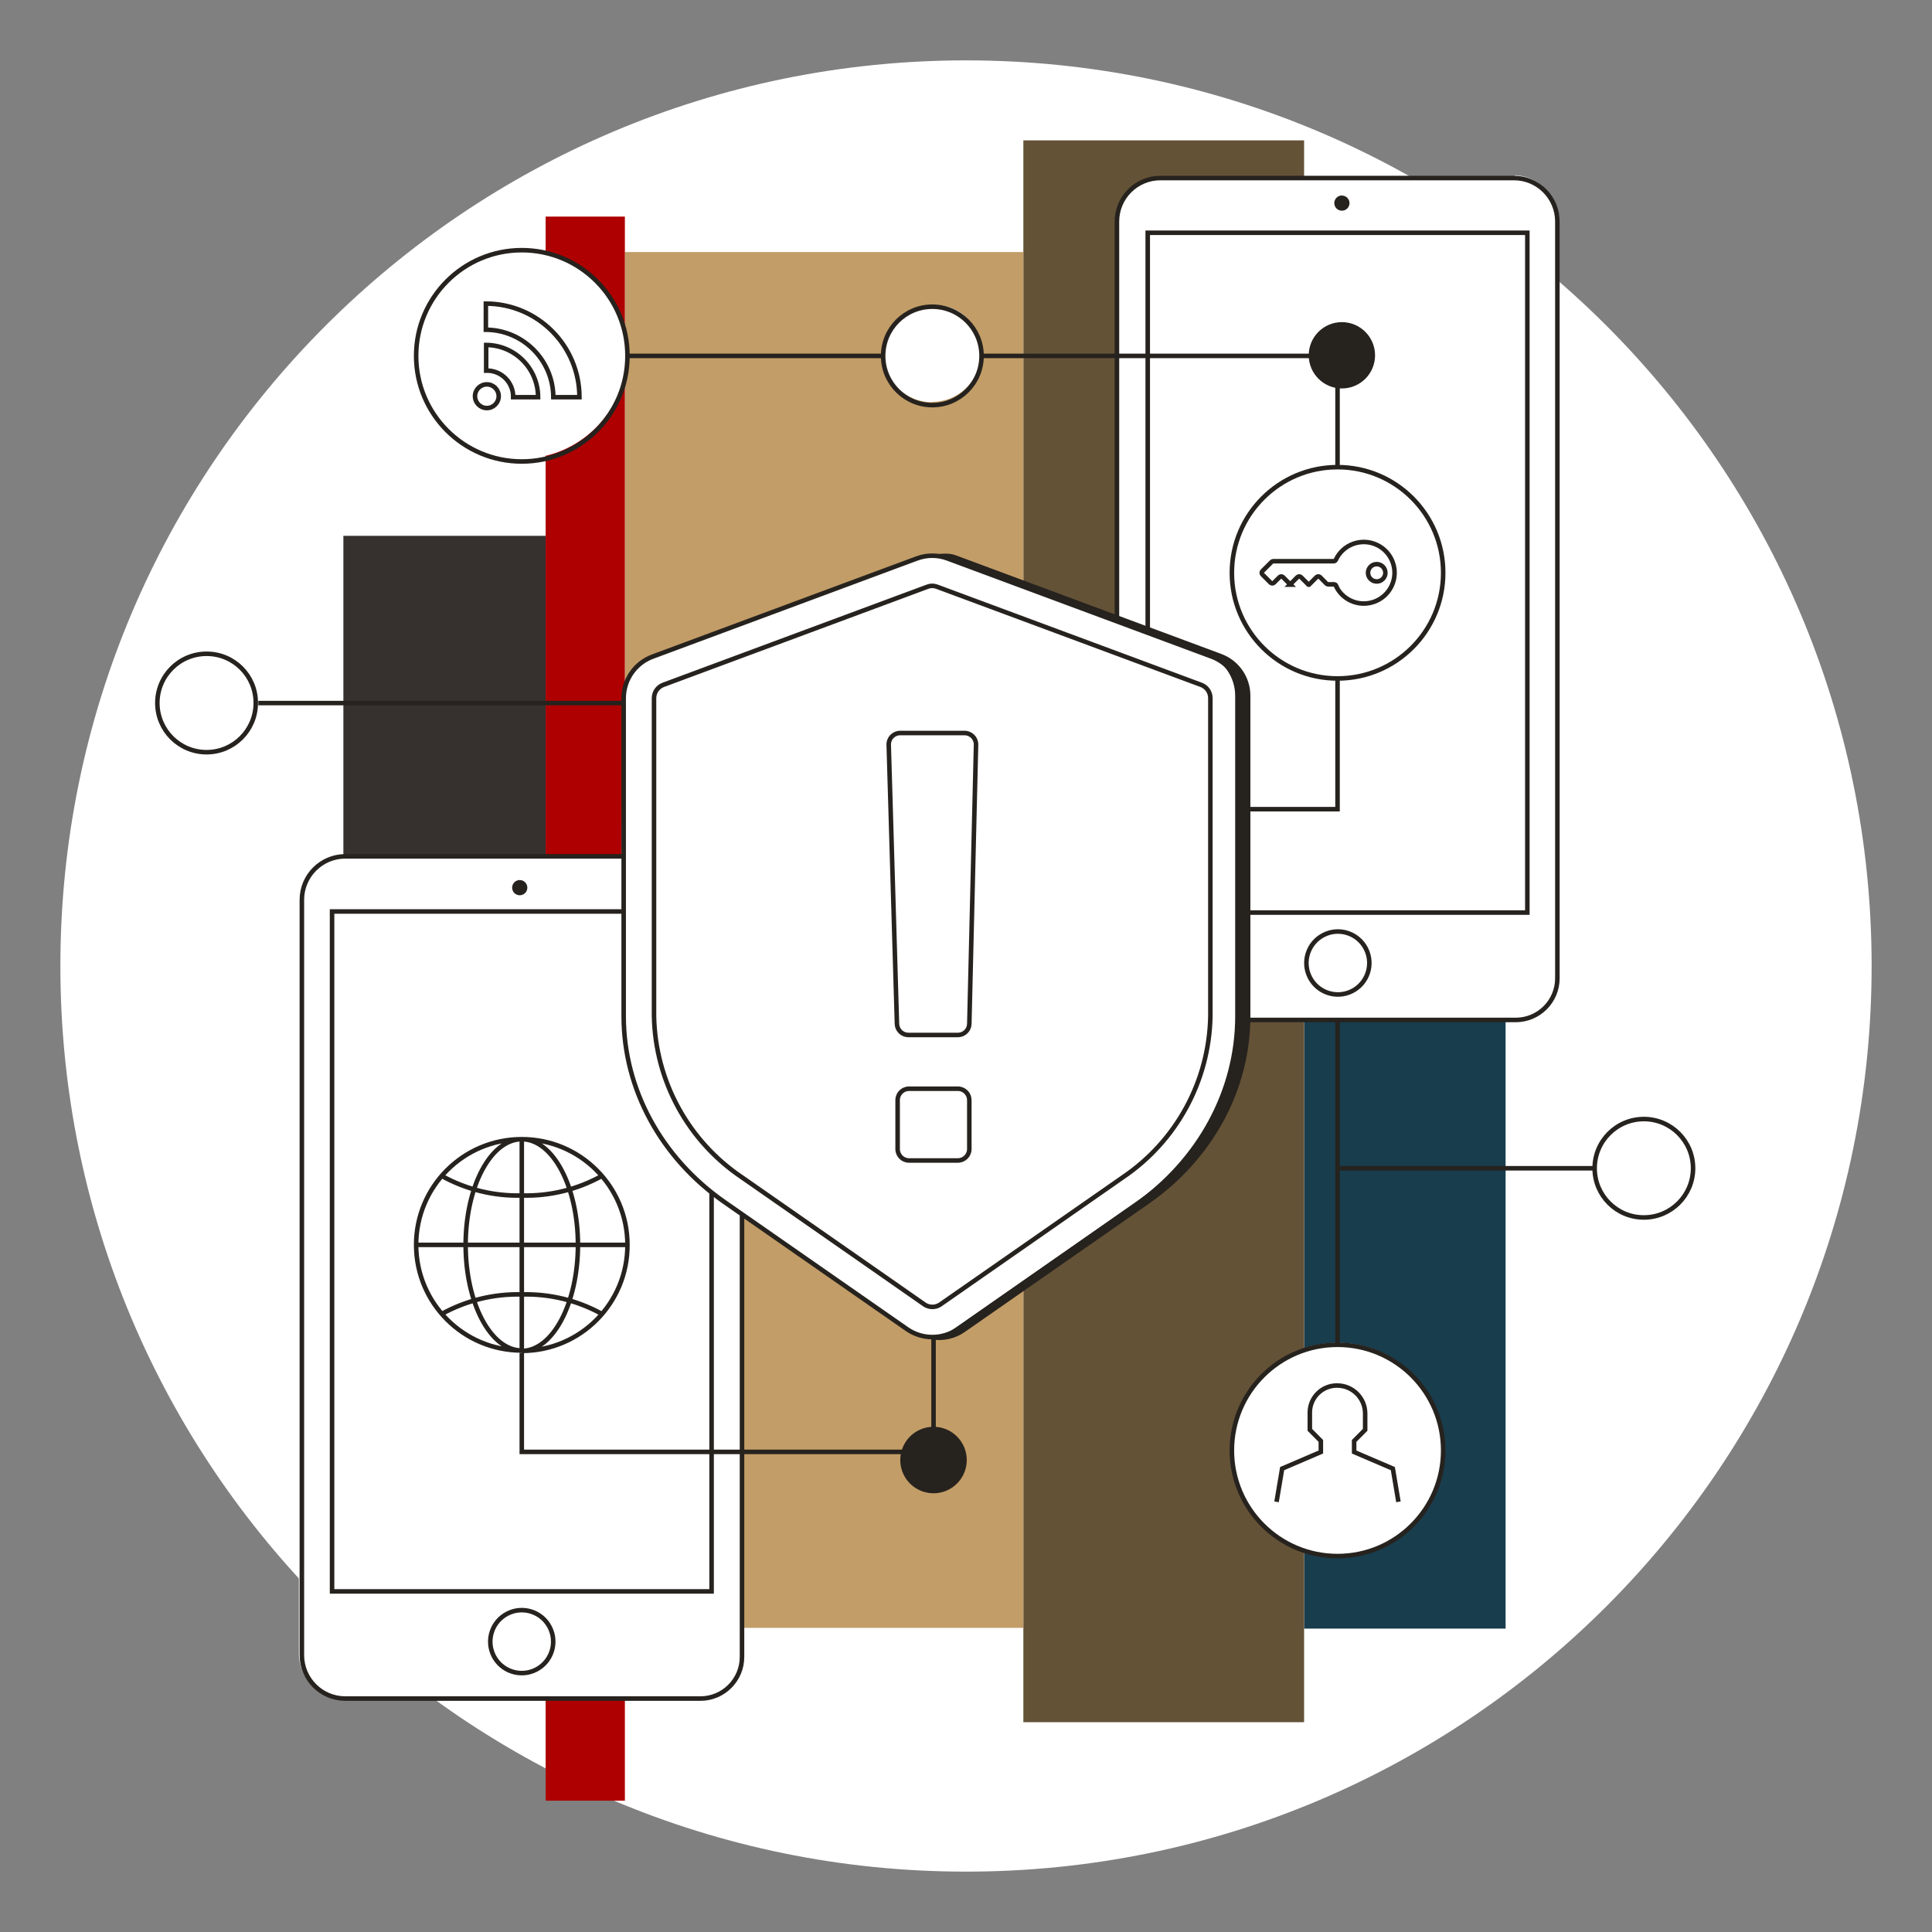
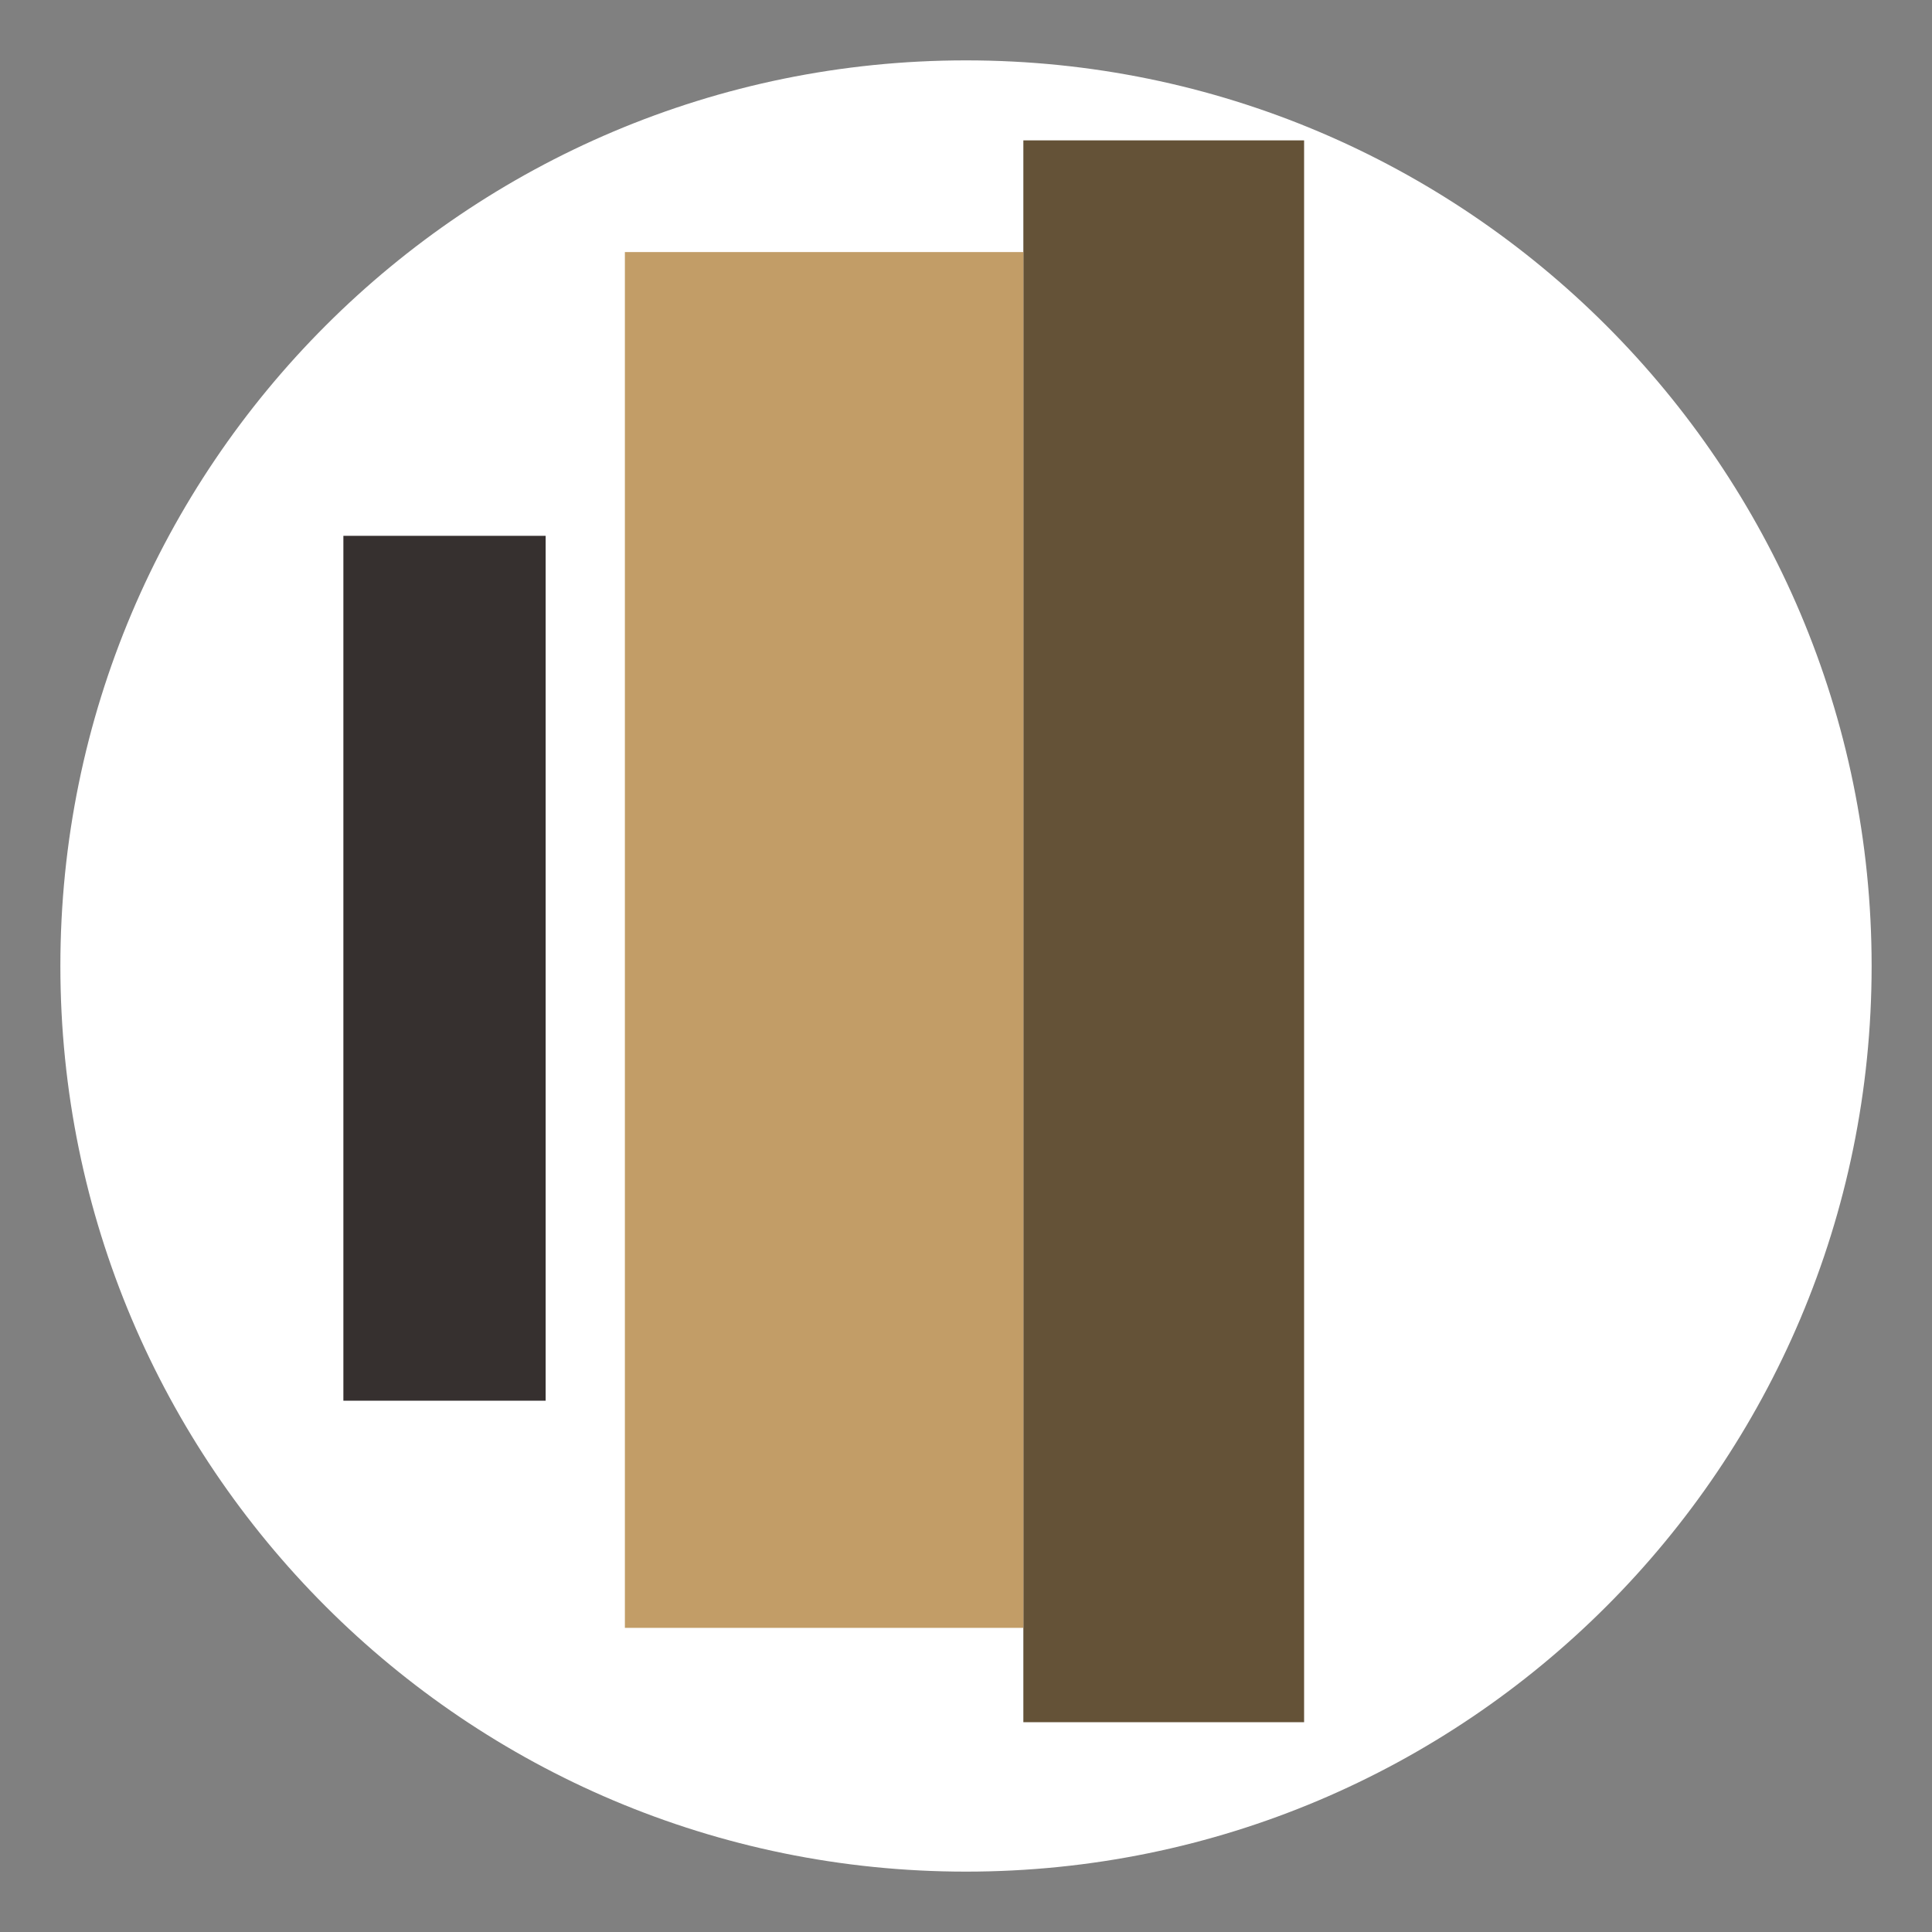
<svg xmlns="http://www.w3.org/2000/svg" width="256" height="256" viewBox="0 0 256 256" fill="none">
  <rect x="0" y="0" width="256" height="256" fill="#808080" stroke="none" />
  <g id="cybersecurity_shield_private">
    <g id="cybersecurity_shield_private_2">
      <g id="darkmodeMask">
        <path id="darkmodeMask 2" d="M128 248C194.274 248 248 194.274 248 128C248 61.726 194.274 8 128 8C61.726 8 8 61.726 8 128C8 194.274 61.726 248 128 248Z" fill="white" />
      </g>
      <g id="stripes">
-         <path id="Rectangle" d="M199.5 60.8H172.8V215.8H199.5V60.8Z" fill="#183D4D" />
        <path id="Rectangle 2" d="M172.8 18.6H135.6V228.2H172.8V18.6Z" fill="#645237" />
        <path id="Rectangle 3" d="M135.6 33.4H82.8V215.7H135.6V33.4Z" fill="#C29D67" />
        <path id="Rectangle 4" d="M72.3 71H45.5V185.6H72.3V71Z" fill="#36302F" />
-         <path id="Rectangle 5" d="M82.8 28.7H72.3V238.6H82.8V28.7Z" fill="#AE0000" />
      </g>
      <g id="whiteFill">
-         <path id="whiteFill 2" fill-rule="evenodd" clip-rule="evenodd" d="M200.679 23.503H153.797C150.48 23.503 147.791 26.192 147.791 29.509V81.698L125.581 73.77C124.22 73.27 122.727 73.27 121.366 73.77L86.634 86.782C84.242 87.653 82.644 89.621 82.631 92.167L82.331 113.257H45.607C42.29 113.257 39.601 115.946 39.601 119.262V219.065C39.601 222.382 42.29 225.07 45.607 225.07H92.73C95.89 225.064 98.45 222.505 98.455 219.345V160.971L120.035 175.985C122.119 177.44 124.889 177.44 126.972 175.985L151.164 159.129C159.215 153.68 164.201 144.731 164.597 135.017H200.92C204.08 135.011 206.64 132.451 206.645 129.292V29.509C206.629 26.219 203.969 23.255 200.679 23.233V23.503ZM83.062 46.765C83.062 54.504 76.788 60.778 69.049 60.778C61.31 60.778 55.036 54.504 55.036 46.765C55.036 39.026 61.31 33.052 69.049 33.052C76.788 33.052 83.062 39.026 83.062 46.765ZM163.225 191.939C163.225 199.678 169.499 205.953 177.238 205.953C184.977 205.953 191.251 199.678 191.251 191.939C191.251 184.201 184.977 177.926 177.238 177.926C169.499 177.926 163.225 184.201 163.225 191.939ZM27.25 86.282C24.61 86.278 22.227 87.865 21.214 90.303C20.2 92.742 20.756 95.55 22.622 97.419C24.487 99.287 27.295 99.847 29.735 98.838C32.175 97.829 33.766 95.448 33.766 92.808C33.766 89.207 30.85 86.287 27.25 86.282ZM129.516 49.202C128.514 51.645 126.139 53.243 123.498 53.251V53.281C121.764 53.287 120.1 52.602 118.871 51.377C117.643 50.153 116.953 48.49 116.953 46.755C116.941 44.115 118.521 42.027 120.956 41.007C123.391 39.986 126.201 40.233 128.075 42.093C129.949 43.953 130.518 46.759 129.516 49.202ZM223.892 157.01C222.879 159.448 220.497 161.035 217.856 161.031V161.011C214.264 161.006 211.351 158.097 211.34 154.505C211.34 151.864 212.931 149.484 215.371 148.475C217.811 147.465 220.619 148.025 222.484 149.894C224.35 151.762 224.906 154.571 223.892 157.01Z" fill="white" />
-       </g>
+         </g>
      <g id="blackStroke">
-         <path id="blackStroke_2" d="M66.08 52.5C66.08 53.367 65.377 54.07 64.51 54.07C63.643 54.07 62.94 53.367 62.94 52.5C62.94 51.633 63.643 50.93 64.51 50.93C65.377 50.93 66.08 51.633 66.08 52.5ZM66.08 52.5C66.08 52.5 66.08 52.5 66.08 52.5ZM98.32 160.88V219.55C98.32 222.598 95.849 225.07 92.8 225.07H45.72C42.55 225.048 39.994 222.469 40 219.3V119.24C39.995 116.059 42.569 113.475 45.75 113.47C45.753 113.47 45.757 113.47 45.76 113.47H82.66M94.29 158V210.87H44V120.78H82.66M148 82.35V29.35C148 26.169 150.579 23.59 153.76 23.59H200.6C203.781 23.59 206.36 26.169 206.36 29.35C206.36 29.353 206.36 29.357 206.36 29.36V129.63C206.36 132.678 203.889 135.15 200.84 135.15H164.42M152.08 83.84V30.84H202.38V120.92H164.38M123.7 177.17V192.38H69.14V179.27M69.14 178.95C61.408 178.95 55.14 172.682 55.14 164.95M69.14 178.95V179M69.14 178.95V150.95M69.14 178.95C65.03 178.95 61.7 172.68 61.7 164.95C61.7 157.22 65.03 150.95 69.14 150.95M55.14 164.95C55.14 157.218 61.408 150.95 69.14 150.95M55.14 164.95H83.14M69.14 150.95C76.872 150.95 83.14 157.218 83.14 164.95M69.14 150.95C73.25 150.95 76.58 157.22 76.58 164.95C76.58 172.68 73.25 179 69.14 179M83.14 164.95C83.168 172.682 76.922 178.972 69.19 179C69.173 179 69.157 179 69.14 179M58.54 174.1C61.784 172.311 65.447 171.42 69.15 171.52C72.85 171.418 76.51 172.309 79.75 174.1M79.75 155.82C76.513 157.618 72.852 158.513 69.15 158.41C65.445 158.511 61.781 157.617 58.54 155.82M82.66 93.16H34.23M117.03 47.16H83.14M130.06 47.16H177.23V61.89M177.23 89.89V107.22H164.42M185.3 199L184.56 194.6L179.43 192.4V190.93L180.89 189.46V187.26C180.868 185.234 179.226 183.601 177.2 183.59C175.223 183.557 173.594 185.132 173.56 187.109C173.56 187.123 173.56 187.136 173.56 187.15V189.46L175.02 190.93V192.4L169.89 194.6L169.15 199M177.23 135.37V178.21M211.3 154.8C211.3 151.199 214.219 148.28 217.82 148.28C221.421 148.28 224.34 151.199 224.34 154.8C224.34 158.401 221.421 161.32 217.82 161.32C217.817 161.32 217.813 161.32 217.81 161.32C214.215 161.32 211.3 158.405 211.3 154.81C211.3 154.8 211.3 154.79 211.3 154.78L211.3 154.8ZM211.3 154.8H177.23M76.78 52.63C76.775 45.784 71.226 40.235 64.38 40.23V43.69C69.304 43.723 73.287 47.706 73.32 52.63H76.78ZM71.3 52.63H68C68.029 50.714 66.498 49.137 64.582 49.108C64.528 49.108 64.474 49.108 64.42 49.11V45.71C68.224 45.737 71.295 48.826 71.3 52.63ZM116.34 173.44L96 159.28C87.58 153.41 82.64 144.28 82.64 134.65V92.5C82.648 90.042 84.183 87.848 86.49 87L121.49 74C122.802 73.51 124.248 73.51 125.56 74L160.56 87C162.857 87.85 164.381 90.041 164.38 92.49V134.65C164.38 144.3 159.44 153.41 151.03 159.28L126.9 176.12C124.882 177.518 122.208 177.518 120.19 176.12L116.34 173.44ZM126.93 137.14H120.36C119.547 137.135 118.882 136.492 118.85 135.68L117.76 98.68C117.738 97.846 118.396 97.153 119.229 97.13C119.243 97.13 119.256 97.13 119.27 97.13H127.82C128.659 97.135 129.336 97.82 129.33 98.66C129.33 98.663 129.33 98.666 129.33 98.67L128.44 135.67C128.418 136.488 127.749 137.14 126.93 137.14ZM126.93 153.77H120.45C119.616 153.77 118.94 153.094 118.94 152.26V145.77C118.94 144.936 119.616 144.26 120.45 144.26H126.93C127.762 144.265 128.435 144.938 128.44 145.77V152.26C128.435 153.099 127.75 153.775 126.91 153.77C126.904 153.77 126.897 153.77 126.89 153.77H126.93ZM98.31 156C91.178 151.208 86.83 143.24 86.66 134.65V92.5C86.664 91.72 87.15 91.024 87.88 90.75L122.88 77.75C123.084 77.67 123.301 77.629 123.52 77.63C123.742 77.629 123.963 77.67 124.17 77.75L159.17 90.75C159.895 91.023 160.376 91.715 160.38 92.49V134.65C160.223 143.231 155.894 151.198 148.78 156L124.61 172.84C124.296 173.058 123.922 173.173 123.54 173.17C123.161 173.173 122.79 173.058 122.48 172.84L117.78 169.56L98.31 156ZM191.23 75.9C191.23 83.632 184.962 89.9 177.23 89.9C169.498 89.9 163.23 83.632 163.23 75.9C163.23 68.168 169.498 61.9 177.23 61.9C184.962 61.9 191.23 68.168 191.23 75.9ZM191.23 192.19C191.23 199.922 184.962 206.19 177.23 206.19C169.498 206.19 163.23 199.922 163.23 192.19C163.23 184.458 169.498 178.19 177.23 178.19C184.962 178.19 191.23 184.458 191.23 192.19ZM83.14 47.15C83.14 54.882 76.872 61.15 69.14 61.15C61.408 61.15 55.14 54.882 55.14 47.15C55.14 39.418 61.408 33.15 69.14 33.15C76.872 33.15 83.14 39.418 83.14 47.15ZM33.89 93.15C33.89 96.751 30.971 99.67 27.37 99.67C23.769 99.67 20.85 96.751 20.85 93.15C20.85 89.549 23.769 86.63 27.37 86.63C27.373 86.63 27.377 86.63 27.38 86.63C30.97 86.624 33.885 89.53 33.89 93.12C33.89 93.133 33.89 93.147 33.89 93.16V93.15ZM130.06 47.15C130.065 50.751 127.151 53.674 123.55 53.68C119.949 53.685 117.026 50.771 117.02 47.17C117.014 43.569 119.929 40.645 123.53 40.64C123.533 40.64 123.537 40.64 123.54 40.64C127.137 40.64 130.054 43.553 130.06 47.15ZM177.06 77.62C177.009 77.505 176.896 77.431 176.77 77.43H176C175.915 77.431 175.832 77.398 175.77 77.34L174.91 76.47C174.78 76.35 174.58 76.35 174.45 76.47L173.45 77.47H173.38L172.38 76.47C172.25 76.35 172.05 76.35 171.92 76.47L170.92 77.47H171L170 76.47C169.873 76.352 169.677 76.352 169.55 76.47L168.81 77.21C168.683 77.328 168.487 77.328 168.36 77.21L167.28 76.13C167.153 76.007 167.15 75.804 167.272 75.677C167.275 75.675 167.277 75.672 167.28 75.67L168.49 74.46C168.55 74.397 168.633 74.362 168.72 74.36H176.72C176.847 74.364 176.963 74.288 177.01 74.17C177.963 72.128 180.39 71.245 182.432 72.197C184.474 73.15 185.357 75.578 184.405 77.62C183.452 79.662 181.024 80.545 178.982 79.592C178.114 79.187 177.415 78.489 177.01 77.62L177.06 77.62ZM182.43 74.75C181.795 74.744 181.276 75.255 181.27 75.89C181.264 76.525 181.775 77.044 182.41 77.05C183.045 77.055 183.564 76.545 183.57 75.91C183.57 75.906 183.57 75.903 183.57 75.9C183.57 75.265 183.055 74.75 182.42 74.75C182.413 74.75 182.407 74.75 182.4 74.75H182.43ZM72.86 215.65C73.895 217.707 73.067 220.214 71.01 221.249C68.953 222.285 66.445 221.456 65.41 219.399C64.375 217.342 65.203 214.835 67.26 213.8C69.31 212.762 71.813 213.582 72.851 215.631C72.854 215.638 72.857 215.644 72.86 215.65ZM181 125.73C182.035 127.787 181.207 130.294 179.15 131.329C177.093 132.365 174.586 131.536 173.55 129.479C172.515 127.422 173.343 124.915 175.4 123.88C177.45 122.842 179.953 123.662 180.991 125.711C180.994 125.718 180.997 125.724 181 125.73Z" stroke="#26221E" stroke-width="0.6" stroke-miterlimit="10" />
-       </g>
+         </g>
      <g id="blackFill">
-         <path id="blackFill 2" fill-rule="evenodd" clip-rule="evenodd" d="M177.809 25.902C177.252 25.902 176.801 26.354 176.801 26.91C176.801 27.467 177.252 27.918 177.809 27.918C178.366 27.918 178.817 27.467 178.817 26.91C178.811 26.358 178.362 25.912 177.809 25.912V25.902ZM177.809 42.683C175.382 42.683 173.414 44.651 173.414 47.078C173.414 49.505 175.382 51.472 177.809 51.472C180.236 51.472 182.203 49.505 182.203 47.078C182.198 44.653 180.233 42.689 177.809 42.683ZM128.1 193.452C128.104 195.234 127.034 196.843 125.388 197.528C123.743 198.213 121.847 197.839 120.585 196.58C119.323 195.321 118.945 193.426 119.626 191.779C120.307 190.132 121.914 189.057 123.696 189.057C126.124 189.057 128.095 191.023 128.1 193.452ZM67.86 117.619C67.86 117.063 68.311 116.611 68.868 116.611C69.424 116.611 69.876 117.063 69.876 117.619C69.876 118.176 69.424 118.627 68.868 118.627C68.311 118.627 67.86 118.176 67.86 117.619ZM165.682 134.677V92.185C165.684 89.717 164.147 87.508 161.832 86.652L126.557 73.549C125.589 73.2 124.248 73.403 123.233 73.567C123.577 73.629 124.215 73.424 124.541 73.549L159.816 86.652C162.132 87.508 163.668 89.717 163.667 92.185V134.677C163.667 144.383 158.688 153.585 150.211 159.501L125.851 176.474C125.143 176.982 124.33 177.326 123.473 177.482C125.013 177.738 126.592 177.376 127.867 176.474L152.227 159.501C160.703 153.585 165.682 144.403 165.682 134.677Z" fill="#26221E" />
-       </g>
+         </g>
    </g>
  </g>
</svg>